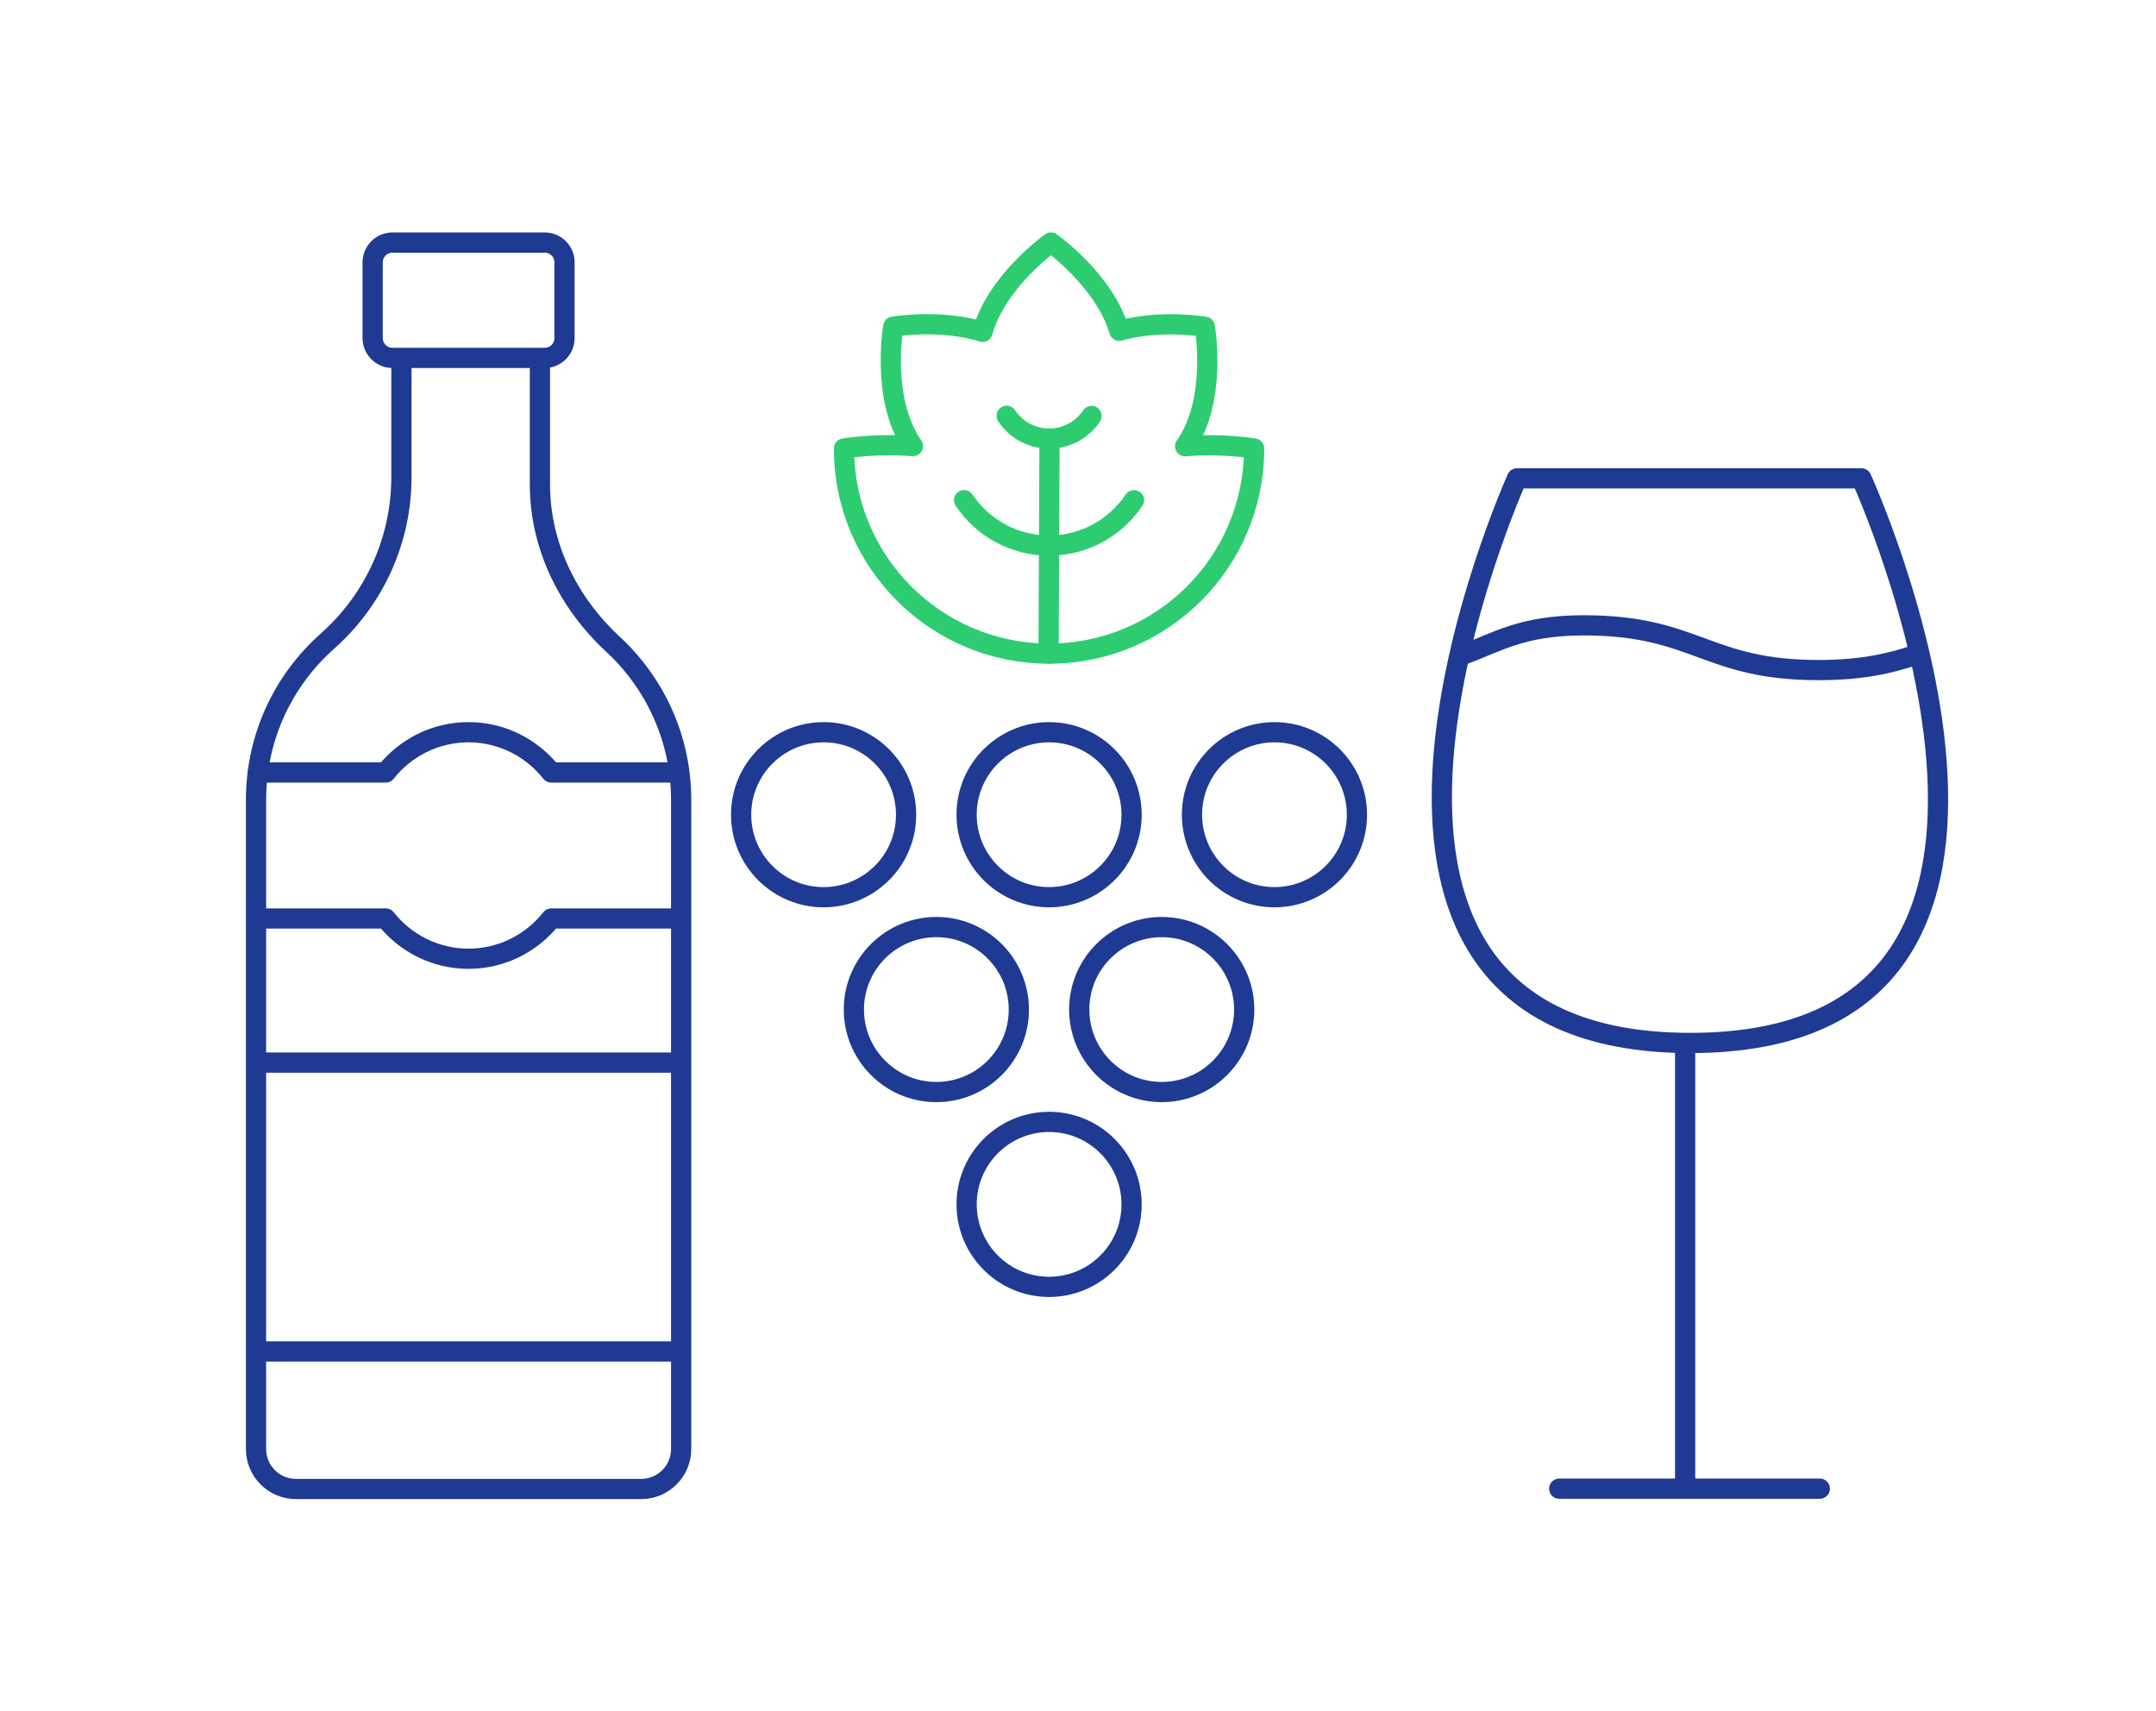
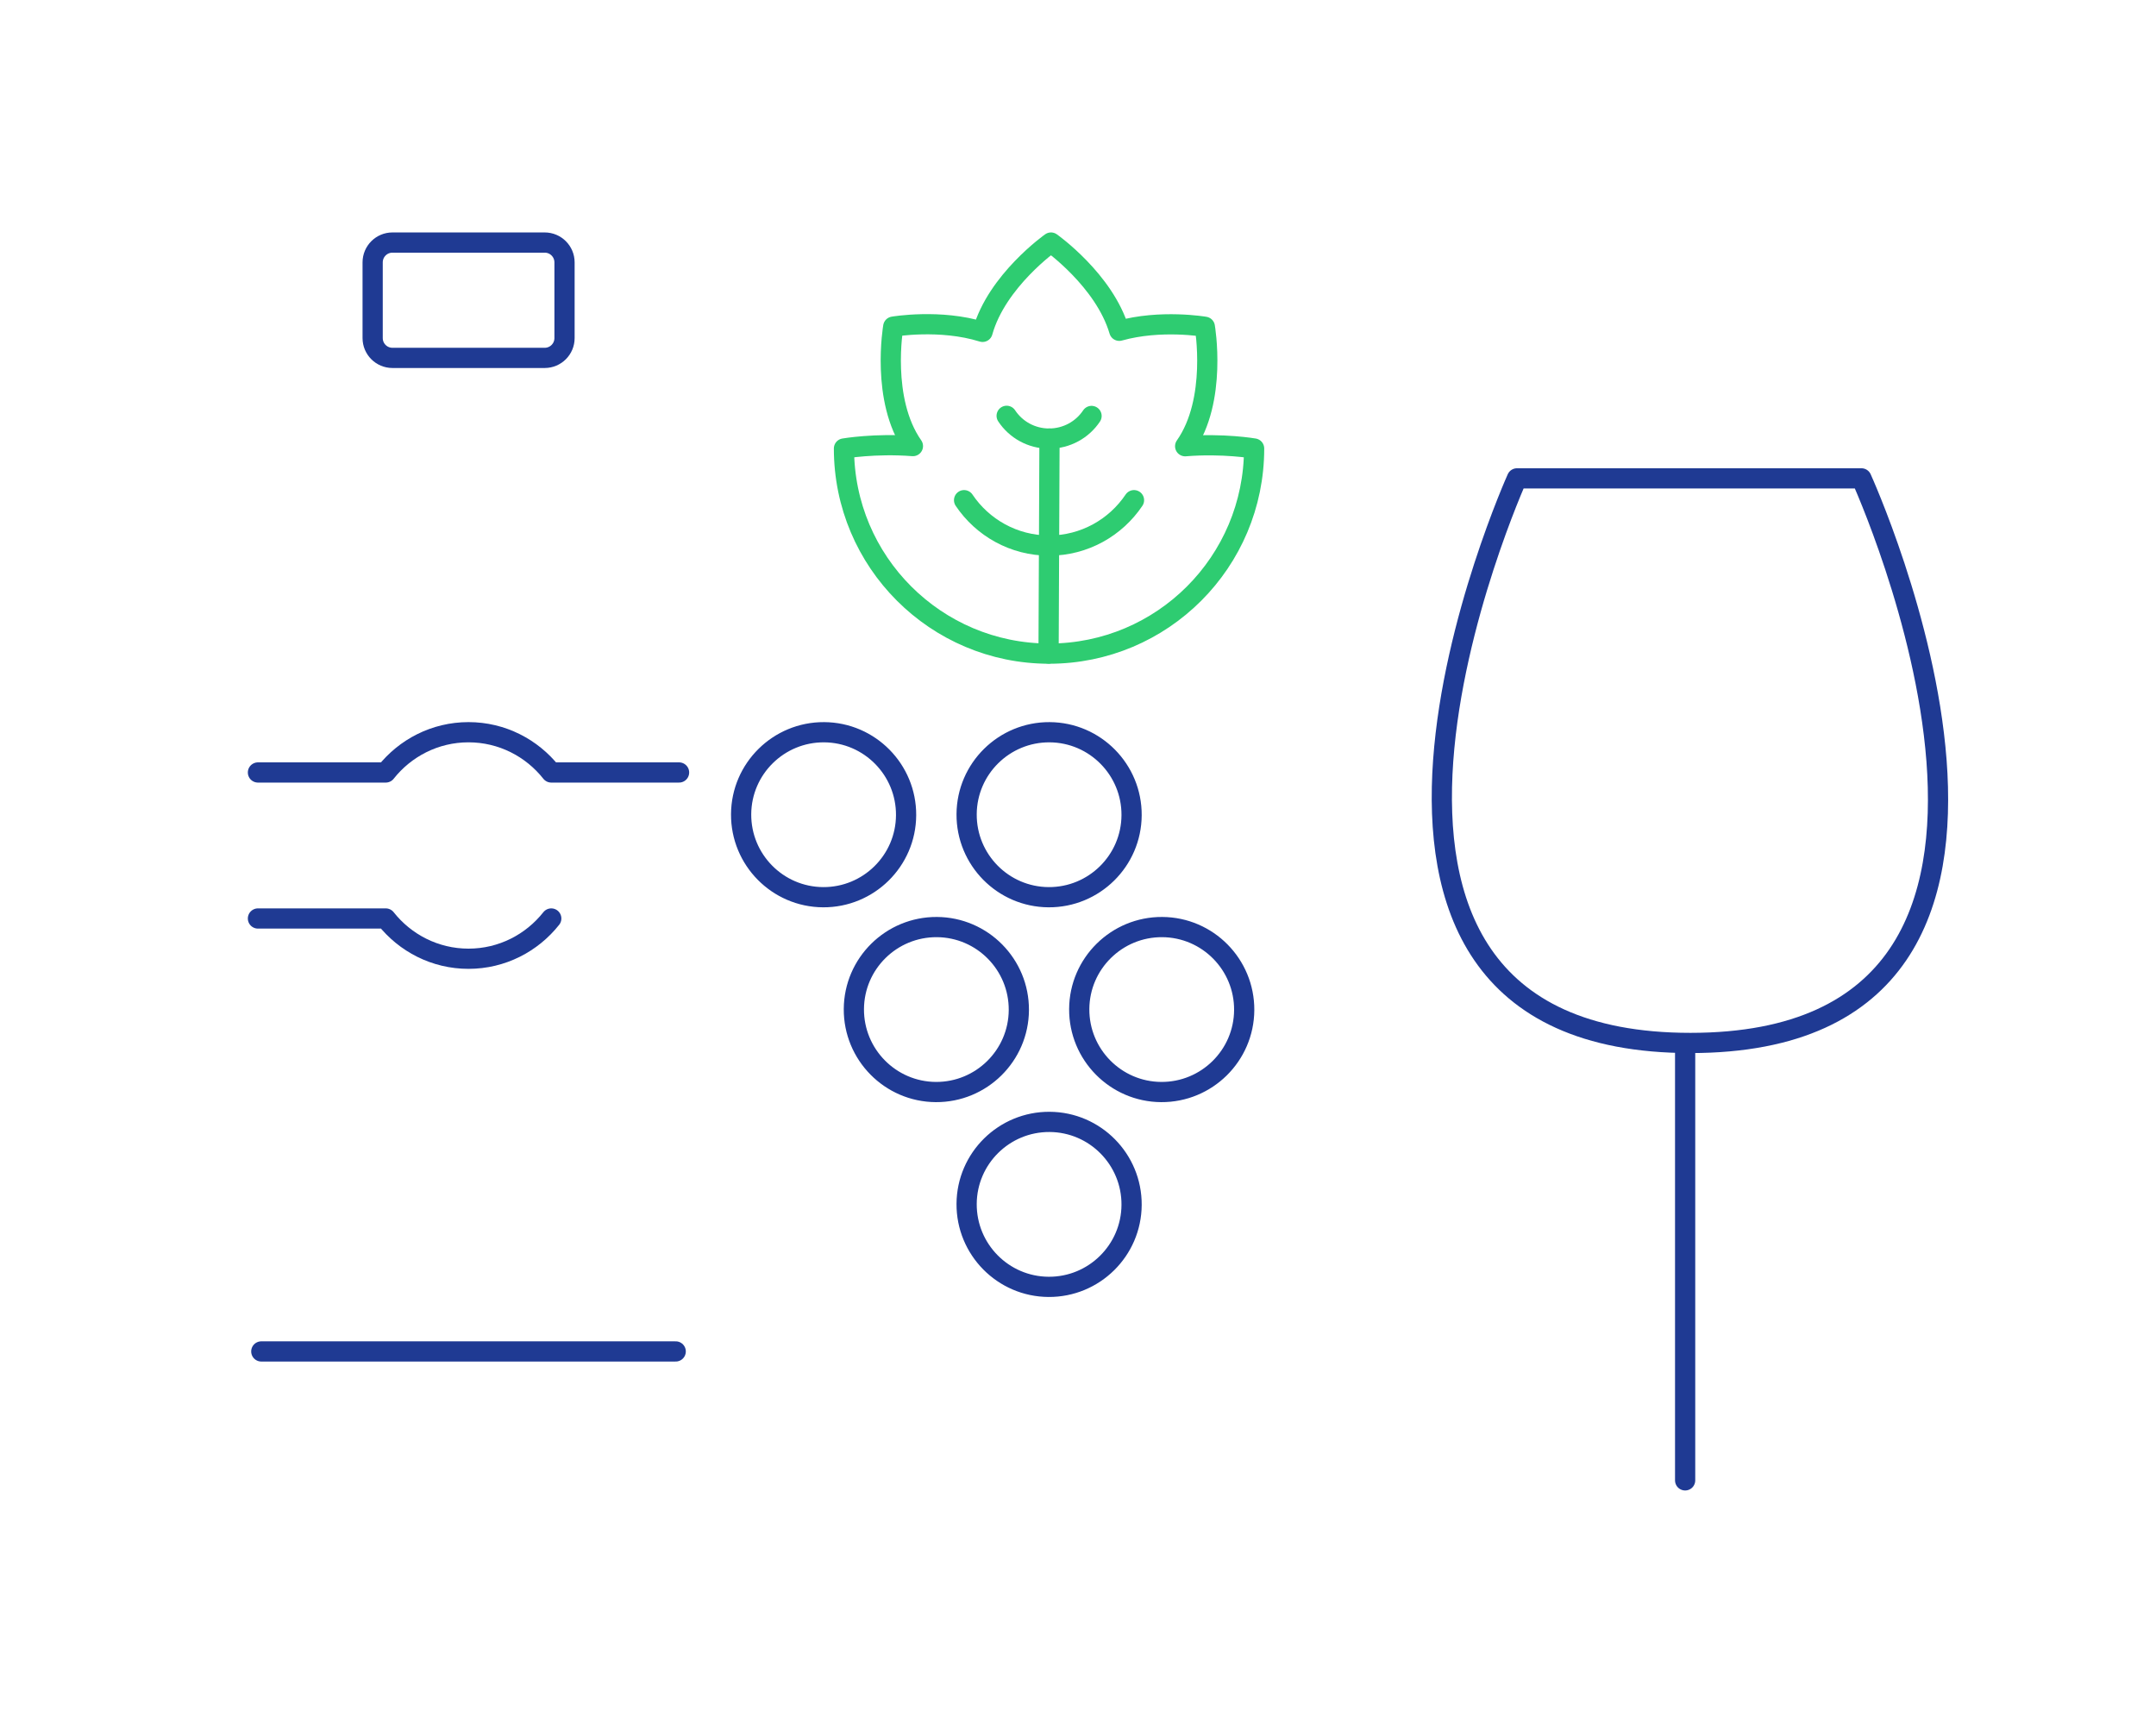
<svg xmlns="http://www.w3.org/2000/svg" width="320" height="254" viewBox="0 0 320 254" fill="none">
  <rect width="320" height="254" fill="white" />
  <path d="M80.847 36H58.25C56.626 36 55.31 37.317 55.31 38.941V50.181C55.31 51.805 56.626 53.12 58.25 53.12H80.847C82.471 53.12 83.788 51.805 83.788 50.181V38.941C83.788 37.317 82.471 36 80.847 36Z" stroke="#1F3A93" stroke-width="3" stroke-linecap="round" stroke-linejoin="round" />
-   <path d="M59.578 54.188V70.834C59.578 80.153 55.57 88.973 48.599 95.162C42.102 100.924 38 109.341 38 118.731V215.072C38 218.344 40.656 221 43.928 221H95.169C98.442 221 101.097 218.344 101.097 215.072V118.731C101.097 109.602 97.209 101.398 90.996 95.636C84.309 89.448 80.136 81.006 80.136 71.877V54.211" stroke="#1F3A93" stroke-width="3" stroke-linecap="round" stroke-linejoin="round" />
-   <path d="M38.782 157.713H100.291" stroke="#1F3A93" stroke-width="3" stroke-linecap="round" stroke-linejoin="round" />
  <path d="M38.782 200.584H100.291" stroke="#1F3A93" stroke-width="3" stroke-linecap="round" stroke-linejoin="round" />
  <path d="M100.789 114.653H81.82C78.95 111.025 74.516 108.678 69.537 108.678C64.557 108.678 60.123 111.025 57.254 114.653H38.285" stroke="#1F3A93" stroke-width="3" stroke-linecap="round" stroke-linejoin="round" />
-   <path d="M38.285 136.325H57.254C60.123 139.953 64.557 142.3 69.537 142.3C74.516 142.3 78.95 139.953 81.82 136.325H100.789" stroke="#1F3A93" stroke-width="3" stroke-linecap="round" stroke-linejoin="round" />
+   <path d="M38.285 136.325H57.254C60.123 139.953 64.557 142.3 69.537 142.3C74.516 142.3 78.95 139.953 81.82 136.325" stroke="#1F3A93" stroke-width="3" stroke-linecap="round" stroke-linejoin="round" />
  <path d="M276.279 71C276.279 71 314.455 154.799 250.907 154.799C187.359 154.799 225.156 71 225.156 71H276.279Z" stroke="#1F3A93" stroke-width="3" stroke-linecap="round" stroke-linejoin="round" />
-   <path d="M217 97.225C222.122 95.399 225.713 92.815 235.08 92.815C251.796 92.815 253.195 99.454 269.912 99.454C276.386 99.454 280.583 98.458 284.234 97.225" stroke="#1F3A93" stroke-width="3" stroke-linecap="round" stroke-linejoin="round" />
-   <path d="M231.428 220.953H270.102" stroke="#1F3A93" stroke-width="3" stroke-linecap="round" stroke-linejoin="round" />
  <path d="M250.113 155.271V219.721" stroke="#1F3A93" stroke-width="3" stroke-linecap="round" stroke-linejoin="round" />
  <path d="M143.469 178.678C143.429 185.436 148.874 190.96 155.632 191C162.389 191.04 167.914 185.595 167.954 178.837C167.994 172.08 162.548 166.555 155.791 166.515C149.033 166.475 143.508 171.921 143.469 178.678Z" stroke="#1F3A93" stroke-width="3" stroke-linecap="round" stroke-linejoin="round" />
  <path d="M160.183 149.76C160.143 156.518 165.589 162.043 172.346 162.083C179.103 162.123 184.628 156.677 184.668 149.92C184.708 143.162 179.262 137.638 172.505 137.598C165.748 137.558 160.223 143.003 160.183 149.76Z" stroke="#1F3A93" stroke-width="3" stroke-linecap="round" stroke-linejoin="round" />
  <path d="M126.734 149.76C126.695 156.518 132.14 162.043 138.898 162.083C145.655 162.123 151.18 156.677 151.22 149.92C151.259 143.162 145.814 137.638 139.057 137.598C132.299 137.558 126.774 143.003 126.734 149.76Z" stroke="#1F3A93" stroke-width="3" stroke-linecap="round" stroke-linejoin="round" />
-   <path d="M176.917 120.844C176.877 127.601 182.323 133.126 189.08 133.166C195.838 133.206 201.363 127.76 201.402 121.003C201.442 114.246 195.997 108.72 189.239 108.68C182.482 108.641 176.957 114.086 176.917 120.844Z" stroke="#1F3A93" stroke-width="3" stroke-linecap="round" stroke-linejoin="round" />
  <path d="M143.469 120.844C143.429 127.601 148.874 133.126 155.632 133.166C162.389 133.206 167.914 127.76 167.954 121.003C167.994 114.246 162.548 108.72 155.791 108.68C149.033 108.641 143.508 114.086 143.469 120.844Z" stroke="#1F3A93" stroke-width="3" stroke-linecap="round" stroke-linejoin="round" />
  <path d="M110 120.844C109.96 127.601 115.406 133.126 122.163 133.166C128.921 133.206 134.446 127.76 134.485 121.003C134.525 114.246 129.08 108.72 122.322 108.68C115.565 108.641 110.04 114.086 110 120.844Z" stroke="#1F3A93" stroke-width="3" stroke-linecap="round" stroke-linejoin="round" />
  <path d="M135.499 66.209C130.689 59.353 132.578 48.481 132.578 48.481C132.578 48.481 139.534 47.288 145.834 49.256C147.94 41.684 155.99 36 155.99 36C155.99 36 163.919 41.604 166.125 49.097C172.267 47.368 178.825 48.501 178.825 48.501C178.825 48.501 180.713 59.392 175.904 66.229C181.528 65.772 186.139 66.567 186.139 66.567C186.139 83.4 172.525 97.015 155.711 97.015C138.898 97.015 125.264 83.38 125.264 66.567C125.264 66.567 129.875 65.772 135.499 66.209Z" stroke="#2ECC71" stroke-width="3" stroke-linecap="round" stroke-linejoin="round" />
  <path d="M168.312 74.238C165.589 78.292 160.958 80.975 155.711 80.975C150.445 80.975 145.814 78.292 143.091 74.238" stroke="#2ECC71" stroke-width="3" stroke-linecap="round" stroke-linejoin="round" />
  <path d="M162.011 61.738C160.66 63.765 158.335 65.096 155.711 65.096C153.088 65.096 150.762 63.764 149.411 61.717" stroke="#2ECC71" stroke-width="3" stroke-linecap="round" stroke-linejoin="round" />
  <path d="M155.771 65.096L155.632 96.994" stroke="#2ECC71" stroke-width="3" stroke-linecap="round" stroke-linejoin="round" />
</svg>